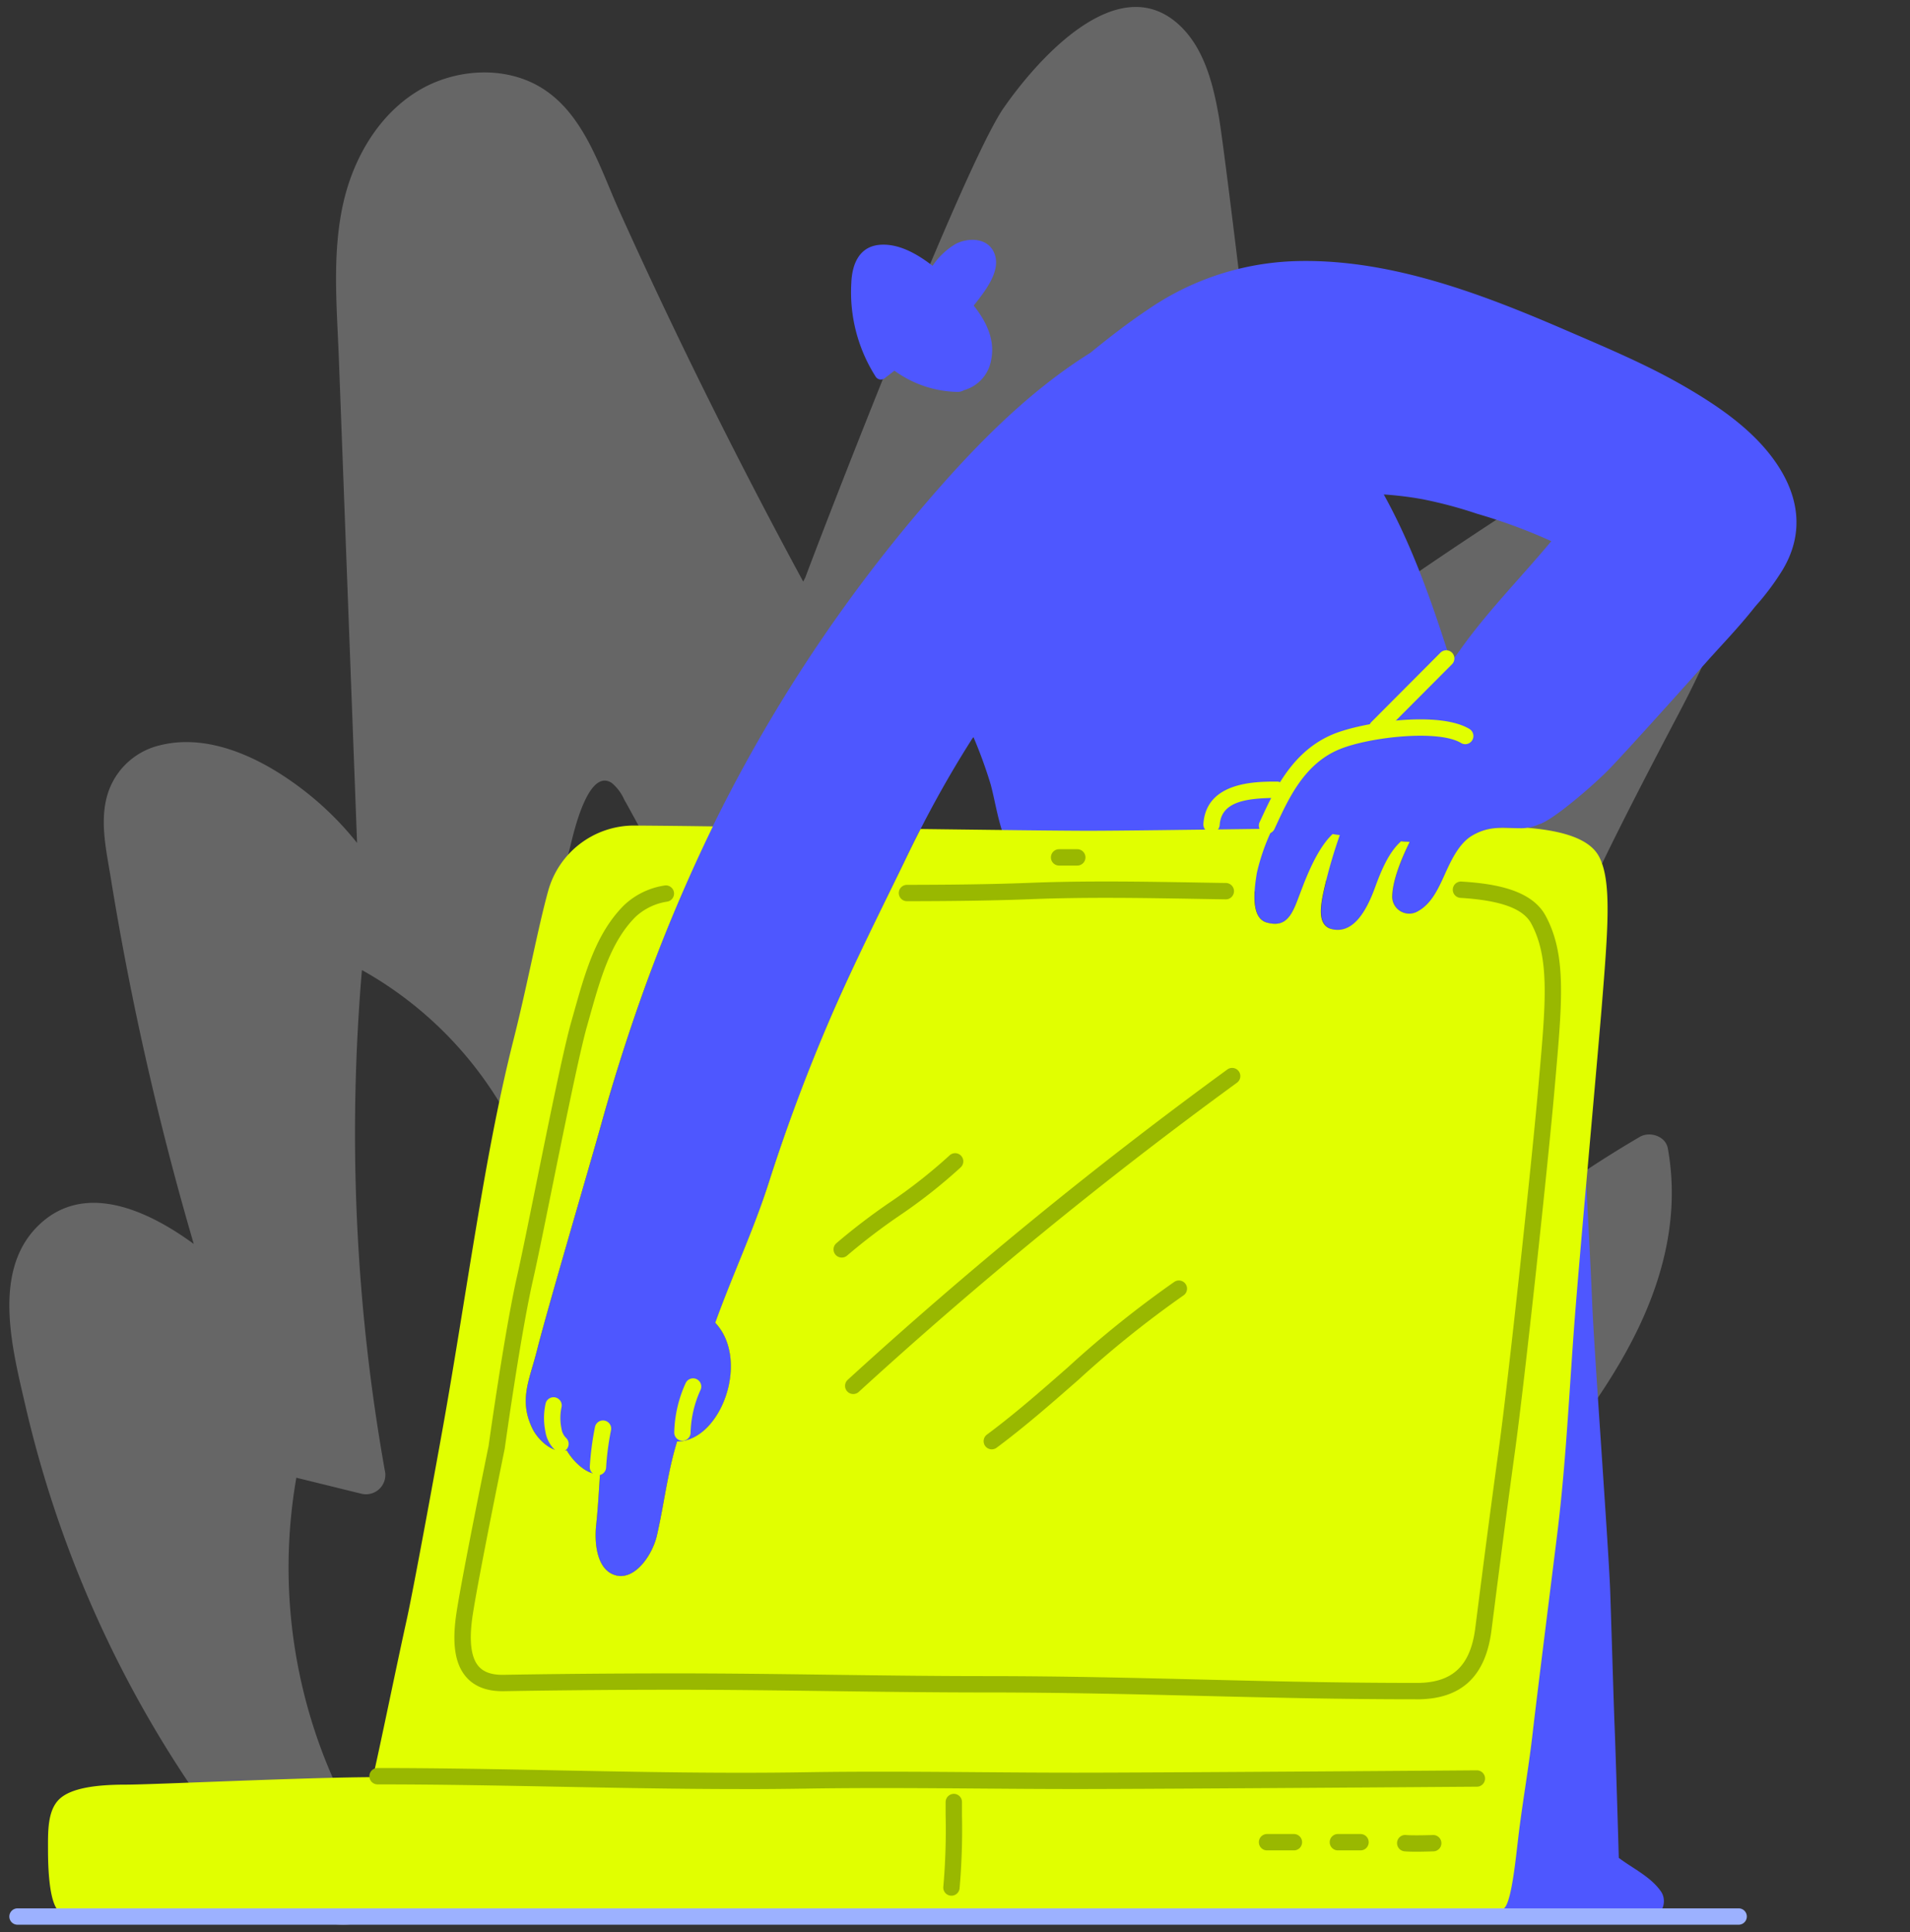
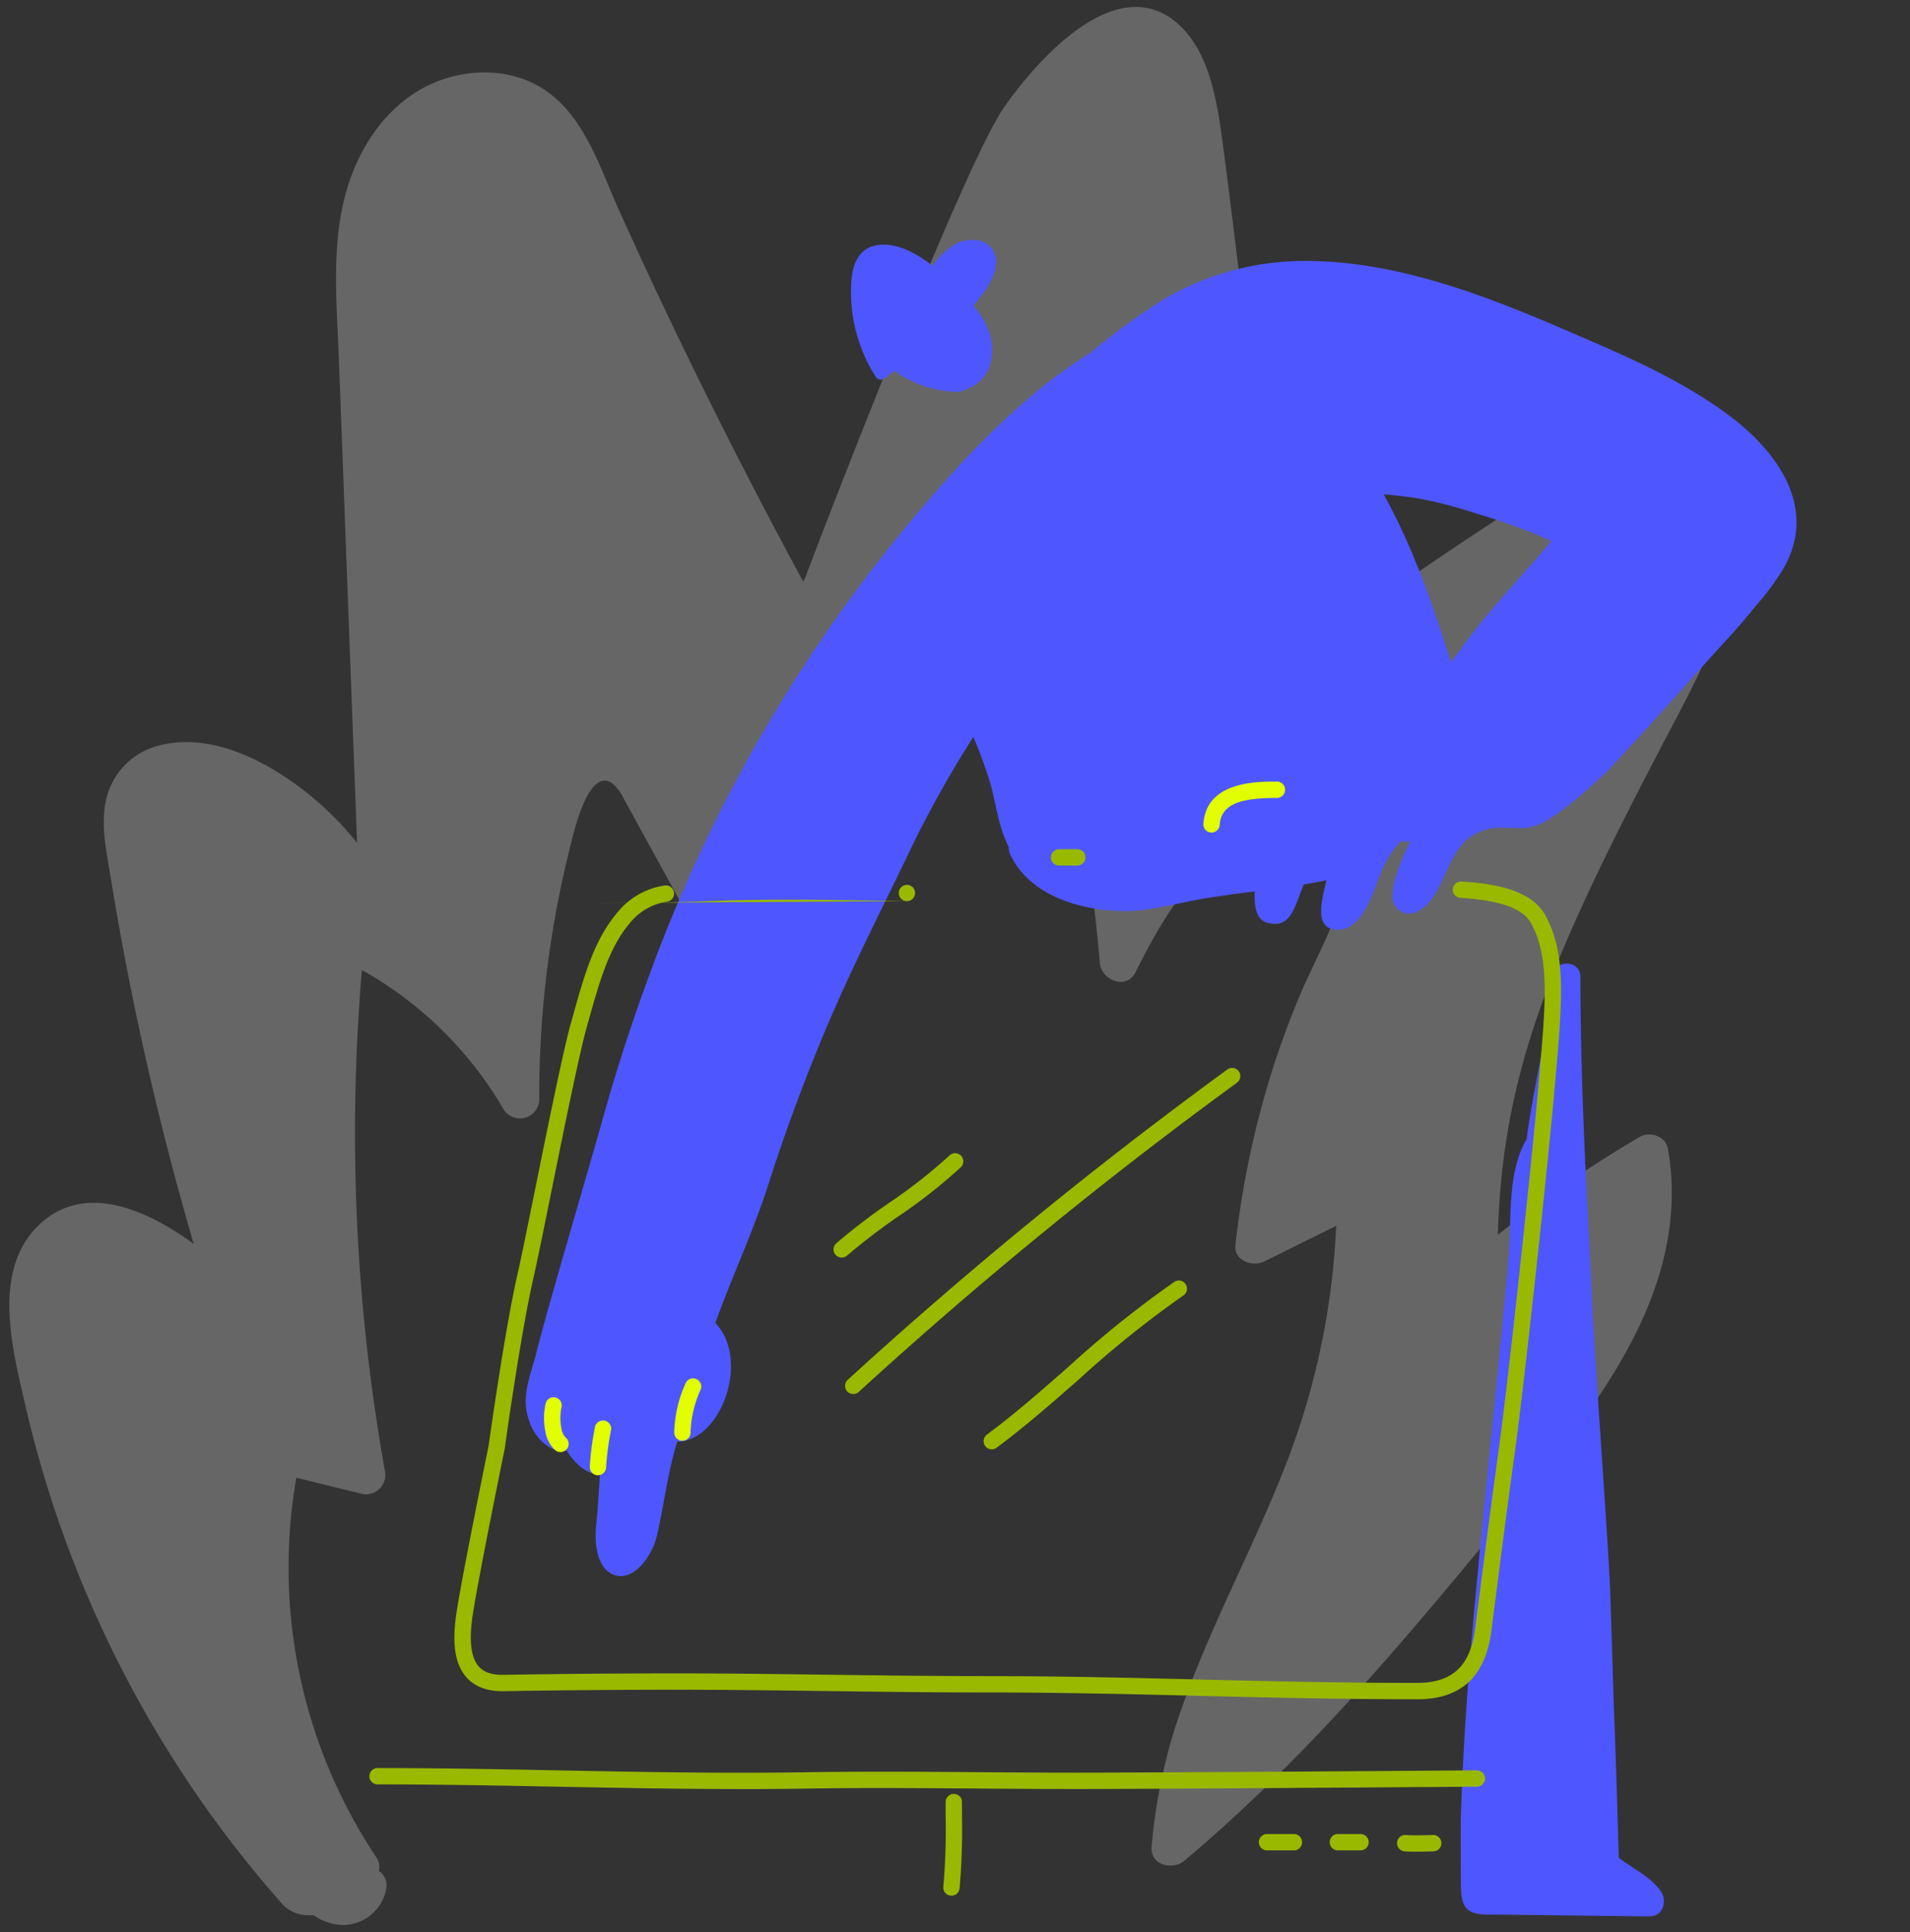
<svg xmlns="http://www.w3.org/2000/svg" fill="none" viewBox="0 0 171 173" width="171px">
  <rect x="0" y="0" width="171" height="173" fill="#333333" stroke="none" />
  <g clip-path="url(#a)">
    <path fill="#fff" d="M150.03 38.492c-4.973.052-11.729 5.22-15.558 7.717a407.936 407.936 0 0 0-19.271 13.362c-.627-4.281-5.359-45.087-6.092-49.199-.497-2.821-1.274-5.926-3.388-7.996-5.537-5.382-12.853 2.954-15.867 7.292-3.57 5.147-16.065 37.486-17.761 42.055l-.185.348a519.096 519.096 0 0 1-10.11-19.65 498.775 498.775 0 0 1-6.359-13.557c-1.717-3.804-3.107-8.517-6.804-10.902-3.354-2.163-7.978-1.828-11.294.228-3.403 2.1-5.573 5.799-6.517 9.614-1.141 4.656-.664 9.58-.486 14.32.195 5.139.388 10.278.58 15.418l1.05 27.931a27.816 27.816 0 0 0-5.48-5.236c-3.406-2.477-7.927-4.597-12.22-3.494a6.449 6.449 0 0 0-4.513 4.005c-.914 2.486-.262 5.255.148 7.768a268.196 268.196 0 0 0 3.399 17.363 269.72 269.72 0 0 0 4.046 15.501c-4.11-3.011-9.919-5.73-14.047-1.517-4.026 4.112-2.162 11.046-1.037 15.949a101.896 101.896 0 0 0 22.872 44.511 3.133 3.133 0 0 0 2.536 1.16c.146 0 .295.014.443.018.44.317.933.549 1.457.686a3.933 3.933 0 0 0 3.29-.478 3.944 3.944 0 0 0 1.752-2.828 1.577 1.577 0 0 0-.699-1.371 1.484 1.484 0 0 0-.244-1.243 46.774 46.774 0 0 1-7.14-33.958l5.81 1.43c.292.074.596.07.886-.01a1.726 1.726 0 0 0 1.21-1.21c.08-.29.083-.595.01-.886a172.355 172.355 0 0 1-2.044-44.778 33.66 33.66 0 0 1 12.68 12.47 1.732 1.732 0 0 0 1.919.756 1.727 1.727 0 0 0 1.277-1.62 91.288 91.288 0 0 1 2.818-22.846c.265-1.04 1.56-6.872 3.665-5.52.48.402.862.909 1.116 1.481.457.81.9 1.633 1.35 2.452l2.928 5.338 6.521 11.865a1.732 1.732 0 0 0 3.13-.412 45.577 45.577 0 0 1 9.013-17.088A45.546 45.546 0 0 1 94.1 61.915a129.558 129.558 0 0 1 4.363 24.275c.125 1.553 2.36 2.511 3.196.866 2.752-5.458 7.282-13.89 14.753-11.16a5.543 5.543 0 0 1 2.952 2.298c.87 1.505.434 3.253-.189 4.77-.868 2.109-1.953 4.126-2.832 6.232a81.167 81.167 0 0 0-2.457 6.683 82.538 82.538 0 0 0-3.281 15.595c-.16 1.395 1.543 1.992 2.577 1.478l6.444-3.199a66.884 66.884 0 0 1-4.615 21.659c-2.828 7.215-6.573 14.041-9.15 21.359a48.847 48.847 0 0 0-2.76 12.624c-.121 1.615 1.888 2.082 2.922 1.214 8.202-6.888 15.446-14.802 22.337-22.979 3.446-4.087 6.84-8.22 10.182-12.399 3.06-3.865 6.016-7.886 8.153-12.35 2.418-5.058 3.631-10.487 2.622-16.065-.199-1.106-1.631-1.54-2.51-1.024a103.046 103.046 0 0 0-12.706 8.782c.429-15.293 5.176-25.779 16.195-46.688 11.019-20.908 4.707-25.445-.266-25.394Z" opacity=".25" />
    <path fill="#4E57FF" d="M144.927 166.342c0-.178-.271-9.296-.366-11.593-.096-2.297-.349-11.008-.41-12.494-.173-4.215-1.425-21.234-1.606-25.583-.187-4.552-.47-9.096-.666-13.646-.227-5.189-.382-10.378-.39-15.572 0-1.562-2.439-1.57-2.427 0v.225a1.219 1.219 0 0 0-.209.602c-.356 4.638-1.585 9.136-2.178 13.73-1.549 2.587-1.403 6.182-1.523 9.047-.052 1.262-.17 2.519-.287 3.776-.425 4.615-.905 9.228-1.36 13.842-1.098 11.091-2.329 22.225-2.695 33.372-.059 1.784-.019 4.604-.019 6.534 0 1.93.244 2.846 2.424 2.846 2.181 0 13.238.157 14.475.157 1.238 0 1.569-1.431 1.02-2.221-.92-1.338-2.554-2.08-3.786-3.022h.003ZM158.809 41.155c-2.02-2.795-5.067-4.857-8.011-6.563-3.435-1.988-7.152-3.532-10.799-5.108-7.628-3.293-15.989-6.456-24.44-6.087a24.628 24.628 0 0 0-12.794 4.322c-1.79 1.196-3.486 2.516-5.154 3.876-5.672 3.539-10.49 8.518-14.797 13.55a136.829 136.829 0 0 0-24.982 42.988 163.056 163.056 0 0 0-4.005 12.529c-.898 3.236-4.878 16.702-5.742 20.204-.666 2.685-1.68 4.481-.405 7.078.337.686 1.596 2.278 3.062 1.919.52.951 1.902 2.354 2.98 2.062-.107 1.542-.186 3.093-.349 4.623-.188 1.769.115 4.124 1.813 4.523 1.697.398 3.234-1.86 3.632-3.591.673-2.951.917-5.484 1.812-8.401 3.886 0 6.588-7.278 3.415-10.634 1.525-4.23 3.415-8.221 4.758-12.431a165.086 165.086 0 0 1 5.61-14.99c2.025-4.677 4.325-9.236 6.55-13.82a98.185 98.185 0 0 1 6.181-11.227 41.185 41.185 0 0 1 1.552 4.266c.473 1.77.732 3.905 1.62 5.594-.016.221.025.442.12.642 1.75 3.78 6.44 5.082 10.282 5.097 2.413 0 4.711-.733 7.074-1.123 1.51-.245 3.03-.447 4.549-.642-.073 1.266.098 2.528 1.098 2.802 1.464.395 2.071-.314 2.684-1.863.165-.43.366-.976.597-1.56l.82-.138c.405-.074.81-.15 1.22-.245-.061.245-.124.51-.186.777-.432 1.87-.605 3.522 1.037 3.662 1.642.14 2.744-1.643 3.537-3.84.794-2.195 1.483-3.335 2.318-4.087.327.049.432.02.761.061-.683 1.391-1.5 3.31-1.561 4.803a1.525 1.525 0 0 0 1.535 1.614c.279-.001.552-.08.79-.226 1.285-.733 1.878-2.198 2.541-3.632.664-1.435 1.342-2.6 2.366-3.173 1.534-.857 2.664-.628 4.267-.618a3.525 3.525 0 0 0 1.624-.349h.012c1.242-.36 4.867-3.505 6.216-4.88 1.422-1.453 7.298-8.002 8.884-9.784 1.193-1.34 2.81-3.01 4.235-4.825a22.677 22.677 0 0 0 2.481-3.322c1.987-3.348 1.422-6.749-.807-9.831l-.001-.002Zm-26.53 4.857a49.26 49.26 0 0 1 6.608 2.442c-2.683 3.226-5.647 6.209-8.101 9.646-.288.405-.583.8-.88 1.198-1.628-5.162-3.403-10.302-6.018-15.025 1.178.076 2.351.221 3.512.434 1.654.331 3.284.768 4.881 1.308l-.002-.003ZM79.248 33.83l.831-.641a9.885 9.885 0 0 0 5.61 1.899c.218.01.433-.044.62-.154a3.403 3.403 0 0 0 2.428-2.702c.373-1.813-.442-3.46-1.562-4.869 1.147-1.45 2.577-3.296 1.764-4.865-.632-1.22-2.271-1.22-3.354-.67a6.434 6.434 0 0 0-2.092 1.972c-1.363-1.057-2.949-1.953-4.556-1.89-1.987.067-2.657 1.71-2.72 3.432a14.057 14.057 0 0 0 2.197 8.409.558.558 0 0 0 .775.129c.02-.015.04-.032.06-.049h-.001Z" />
-     <path fill="#E1FF00" d="M143.159 76.697c-.846-1.608-3.266-2.316-6.41-2.58a3.927 3.927 0 0 1-.61.04c-1.602 0-2.732-.245-4.266.617-1.025.576-1.708 1.73-2.366 3.173-.659 1.443-1.255 2.912-2.542 3.632a1.526 1.526 0 0 1-2.325-1.391c.061-1.496.878-3.417 1.561-4.803-.329-.042-.433 0-.761-.062-.836.752-1.524 1.892-2.317 4.089-.793 2.196-1.896 3.97-3.537 3.839-1.642-.132-1.464-1.784-1.037-3.663a45.17 45.17 0 0 1 1.403-4.823 5.195 5.195 0 0 1-.642-.09c-1.585 1.493-2.6 4.517-3.203 6.069-.602 1.55-1.219 2.257-2.683 1.862-1.463-.395-1.156-2.902-.898-4.454.314-1.366.78-2.691 1.391-3.952-7.023.093-13.831.183-16.478.183-2.196 0-8.233-.07-15.022-.157-.5.977-.988 1.965-1.464 2.966-2.225 4.583-4.525 9.143-6.55 13.82a162.24 162.24 0 0 0-5.61 14.99c-1.354 4.211-3.234 8.201-4.758 12.431 3.171 3.356.488 10.624-3.415 10.634-.885 2.924-1.13 5.457-1.803 8.408-.397 1.731-1.934 3.991-3.632 3.591-1.698-.4-2-2.753-1.812-4.523.163-1.53.244-3.08.348-4.623-1.075.291-2.457-1.11-2.98-2.062-1.464.359-2.725-1.221-3.061-1.919-1.276-2.597-.262-4.394.404-7.078.874-3.502 4.845-16.968 5.742-20.204a169.363 169.363 0 0 1 4.006-12.528 147.76 147.76 0 0 1 5.993-14.137 998.8 998.8 0 0 0-7.142-.076 7.985 7.985 0 0 0-7.608 5.86c-.92 3.321-1.86 8.413-3.088 13.273-1.42 5.613-2.44 11.315-3.389 17.024-.975 5.821-1.866 11.656-2.9 17.465-.507 2.846-2.622 14.471-3.278 17.449-.988 4.479-2.174 10.349-3.028 14.132-6.431.029-19.693.671-22.141.671-2.6 0-4.93.288-5.977 1.335-1.047 1.047-.976 2.968-.976 4.555 0 1.586.108 4.588.937 5.421.83.832 6.874.314 10.082.314l19.426-.025c.976.354 2.254.198 4.071.198 3.091 0 90.704-.091 92.207-.091 1.503 0 2.971.022 3.66-.652.689-.673 1.049-4.744 1.307-6.805.366-2.929.881-5.843 1.22-8.786.356-3.144 1.876-15.191 2.237-18.14.763-6.263 1.046-12.535 1.522-18.82.488-6.346 1.891-21.615 2.42-27.966.575-7.151.934-11.435-.227-13.634l-.001.003Z" />
    <path fill="#99B800" d="M66.385 160.186c-5.486 0-10.972-.107-16.321-.209-5.328-.105-10.838-.209-16.261-.209a.729.729 0 0 1-.677-.452.737.737 0 0 1 .159-.799.729.729 0 0 1 .518-.214c5.437 0 10.957.107 16.292.212 7.2.139 14.645.286 21.993.166 5.162-.083 10.413-.044 15.492-.007 2.852.022 5.798.044 8.696.044 7.745 0 35.66-.205 35.939-.21h.005a.747.747 0 0 1 .518.213.743.743 0 0 1 .216.518.728.728 0 0 1-.213.518.724.724 0 0 1-.517.216c-.28 0-28.198.21-35.948.21-2.903 0-5.852-.022-8.706-.044-5.072-.037-10.314-.076-15.458.007-1.903.029-3.81.044-5.723.044l-.004-.004ZM75.358 112.598a.731.731 0 0 1-.485-1.279 55.976 55.976 0 0 1 4.758-3.639 46.576 46.576 0 0 0 5.353-4.204.737.737 0 0 1 .814-.167.739.739 0 0 1 .398.414.73.73 0 0 1-.198.808 47.363 47.363 0 0 1-5.517 4.342 54.984 54.984 0 0 0-4.635 3.541.724.724 0 0 1-.486.183l-.002.001ZM76.392 124.816a.73.73 0 0 1-.715-.9.734.734 0 0 1 .22-.374 398.83 398.83 0 0 1 33.97-27.773.726.726 0 0 1 .551-.145.733.733 0 0 1 .31 1.329 396.64 396.64 0 0 0-33.843 27.671.73.73 0 0 1-.493.192ZM88.796 129.768a.726.726 0 0 1-.696-.502.734.734 0 0 1 .26-.818c2.509-1.865 4.921-3.983 7.256-6.033a93.561 93.561 0 0 1 9.52-7.642.731.731 0 1 1 .813 1.218 92.68 92.68 0 0 0-9.37 7.525c-2.358 2.067-4.795 4.207-7.349 6.106a.73.73 0 0 1-.436.144l.002.002ZM85.185 169.733a.729.729 0 0 1-.73-.81c.186-2.127.254-4.263.206-6.398v-1.178a.74.74 0 0 1 .732-.733.73.73 0 0 1 .732.733v1.174a60.717 60.717 0 0 1-.215 6.558.73.73 0 0 1-.727.654h.002ZM115.879 165.676h-2.48a.733.733 0 0 1 0-1.464h2.481a.733.733 0 0 1 0 1.464h-.001ZM121.807 165.676h-2.065a.733.733 0 0 1 0-1.464h2.065a.733.733 0 0 1 .518 1.25.733.733 0 0 1-.518.214ZM126.798 165.794c-.4 0-.793-.008-1.061-.034a.736.736 0 0 1-.399-1.295.732.732 0 0 1 .536-.165c.561.052 1.951.017 2.439 0a.732.732 0 0 1 .056 1.462c-.049 0-.822.032-1.569.032h-.002Z" />
    <path fill="#99B800" d="M126.839 152.147c-7.067 0-13.317-.157-19.358-.305-6.042-.148-12.288-.305-19.359-.305-4.469 0-9.208-.061-13.792-.122-4.573-.061-9.303-.122-13.751-.122-7.025 0-12.702.081-15.463.13-1.49.026-2.622-.401-3.376-1.267-1.027-1.181-1.298-3.053-.851-5.892.563-3.593 2.739-14.239 2.856-14.811.076-.549 1.446-10.341 2.556-15.224.361-1.586.954-4.515 1.642-7.91 1.176-5.807 2.51-12.392 3.2-14.827l.237-.838c1.027-3.656 1.998-7.107 4.484-9.597a6.734 6.734 0 0 1 3.613-1.769.732.732 0 0 1 .275 1.438 5.328 5.328 0 0 0-2.854 1.367c-2.215 2.218-3.134 5.493-4.11 8.957l-.237.842c-.675 2.38-2.06 9.221-3.173 14.718-.688 3.4-1.283 6.341-1.65 7.944-1.124 4.938-2.524 15.02-2.536 15.123a.287.287 0 0 1-.008.046c-.021.11-2.276 11.125-2.846 14.767-.366 2.314-.193 3.898.51 4.703.463.532 1.195.785 2.248.764 2.764-.049 8.452-.129 15.488-.129 4.459 0 9.193.061 13.772.122 4.579.061 9.314.122 13.773.122 7.086 0 13.343.157 19.392.305 6.035.149 12.273.305 19.322.305 3.19 0 4.801-1.511 5.235-4.899l.049-.385c.712-5.585 1.229-9.621 2.061-15.682.868-6.311 2.947-25.613 3.549-32.547l.081-.922c.575-6.552.919-10.505-.727-13.554-.727-1.35-2.744-2.08-6.352-2.302a.731.731 0 0 1-.43-1.273.732.732 0 0 1 .52-.188c2.84.175 6.264.68 7.55 3.068 1.854 3.434 1.493 7.551.898 14.378l-.081.922c-.602 6.946-2.688 26.292-3.559 32.621-.832 6.055-1.346 10.087-2.058 15.669l-.049.386c-.529 4.156-2.719 6.177-6.686 6.177l-.005-.004Z" />
-     <path fill="#99B800" d="M81.2 80.69a.732.732 0 0 1 0-1.465c4.467-.004 8.07-.063 11.012-.18 5.034-.198 10.13-.11 15.055-.027.829.015 1.657.03 2.486.041a.735.735 0 0 1 .672.458c.037.09.055.185.054.28a.746.746 0 0 1-.219.517.72.72 0 0 1-.519.21h-.012c-.829-.012-1.659-.026-2.489-.041-4.907-.083-9.981-.171-14.975.027-2.961.117-6.581.175-11.065.18ZM96.445 77.5H94.82a.732.732 0 1 1 0-1.465h1.627a.732.732 0 0 1 0 1.465Z" />
-     <path fill="#9CB1FF" d="M155.659 172.332H1.569a.728.728 0 0 1-.677-.452.733.733 0 0 1 .676-1.013H155.66a.729.729 0 0 1 .676.452.734.734 0 0 1-.676 1.013Z" />
+     <path fill="#99B800" d="M81.2 80.69a.732.732 0 0 1 0-1.465a.735.735 0 0 1 .672.458c.037.09.055.185.054.28a.746.746 0 0 1-.219.517.72.72 0 0 1-.519.21h-.012c-.829-.012-1.659-.026-2.489-.041-4.907-.083-9.981-.171-14.975.027-2.961.117-6.581.175-11.065.18ZM96.445 77.5H94.82a.732.732 0 1 1 0-1.465h1.627a.732.732 0 0 1 0 1.465Z" />
    <path fill="#E1FF00" d="M61.094 128.999h-.019a.724.724 0 0 1-.512-.228.734.734 0 0 1-.2-.523c.04-1.524.387-3.023 1.022-4.408a.732.732 0 1 1 1.332.61 9.787 9.787 0 0 0-.889 3.837.731.731 0 0 1-.734.712ZM53.536 132.092h-.047a.738.738 0 0 1-.647-.493.732.732 0 0 1-.038-.284c.073-1.181.226-2.356.458-3.517a.74.74 0 0 1 .306-.486.735.735 0 0 1 1.035.208.73.73 0 0 1 .094.566 24.508 24.508 0 0 0-.434 3.317.735.735 0 0 1-.73.686l.003.003ZM50.182 130.017a.723.723 0 0 1-.508-.205c-.447-.433-.743-1-.841-1.615a6.024 6.024 0 0 1 .004-2.48.73.73 0 0 1 1.142-.48.72.72 0 0 1 .304.487.732.732 0 0 1-.014.293 4.589 4.589 0 0 0 0 1.894c0 .015.005.029.007.041.047.305.192.586.412.801a.733.733 0 0 1-.507 1.259v.005ZM108.471 74.544h-.052a.731.731 0 0 1-.68-.78c.261-3.784 4.693-3.784 6.583-3.784a.732.732 0 1 1 0 1.465c-2.976 0-4.986.413-5.124 2.422a.733.733 0 0 1-.729.68l.002-.002Z" />
-     <path fill="#E1FF00" d="M113.437 74.652a.732.732 0 0 1-.664-1.042l.178-.383c1.181-2.543 2.798-6.026 6.453-7.51 2.629-1.069 9.401-2.08 12.13-.462a.738.738 0 0 1 .352.45.73.73 0 0 1-1.098.81c-2.05-1.216-8.202-.513-10.833.559-3.12 1.266-4.537 4.317-5.677 6.77l-.178.386a.736.736 0 0 1-.663.422Z" />
-     <path fill="#E1FF00" d="M123.305 65.885a.73.73 0 0 1-.717-.875.726.726 0 0 1 .2-.375l6.205-6.229a.733.733 0 0 1 1.034 1.035l-6.205 6.229a.731.731 0 0 1-.517.215Z" />
  </g>
  <defs>
    <clipPath id="a">
      <path fill="#fff" d="M0 0H160V171.707H0z" transform="translate(.835 .625)" />
    </clipPath>
  </defs>
</svg>